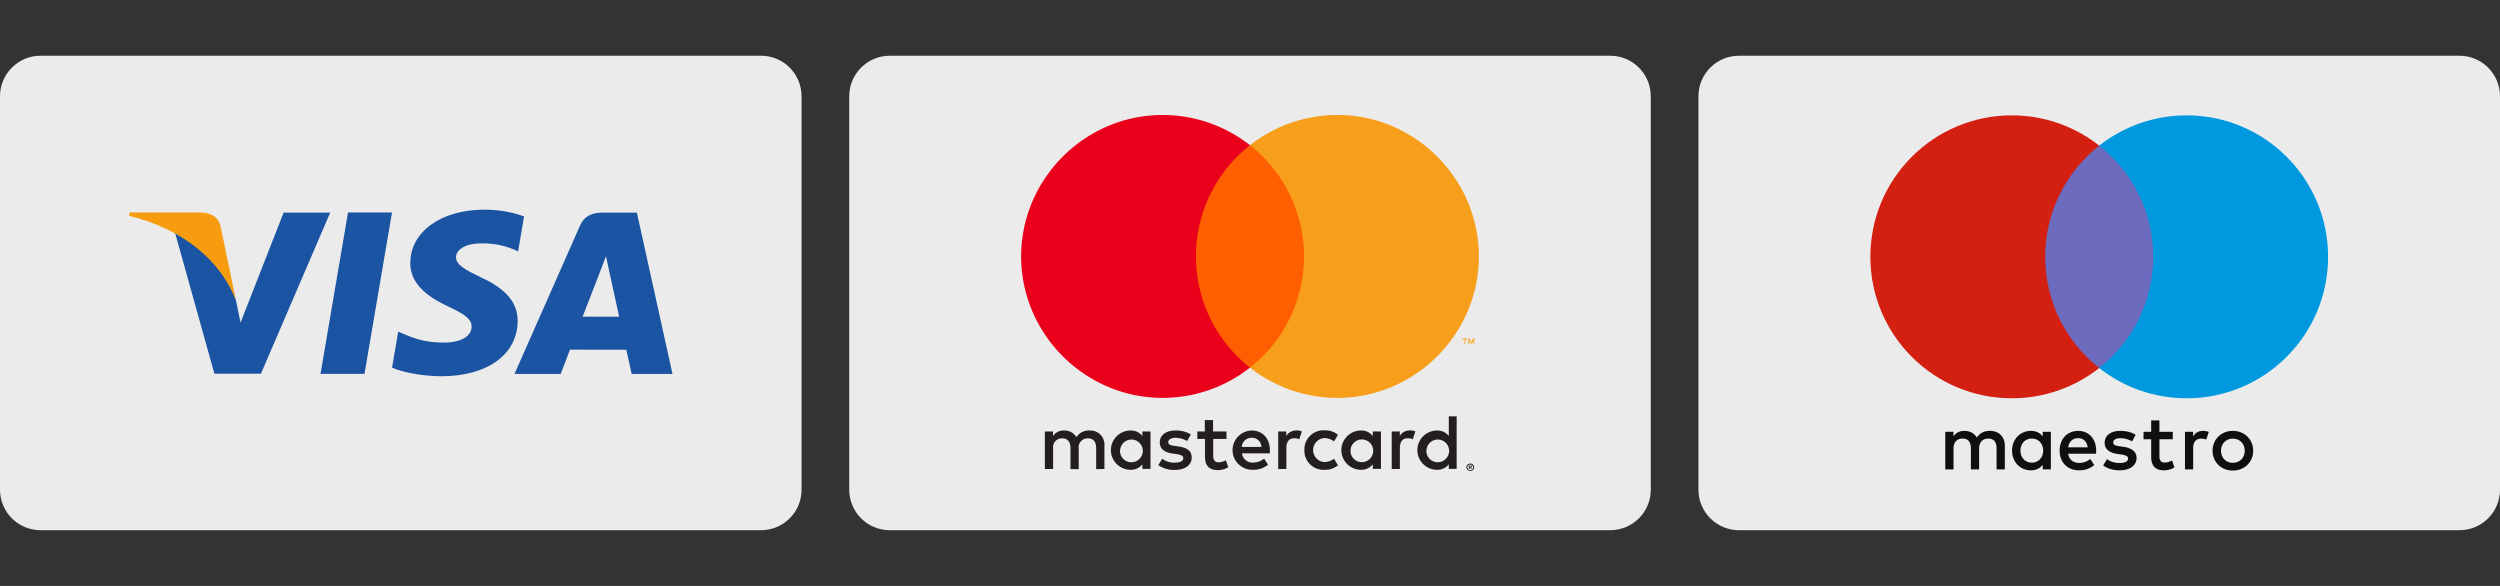
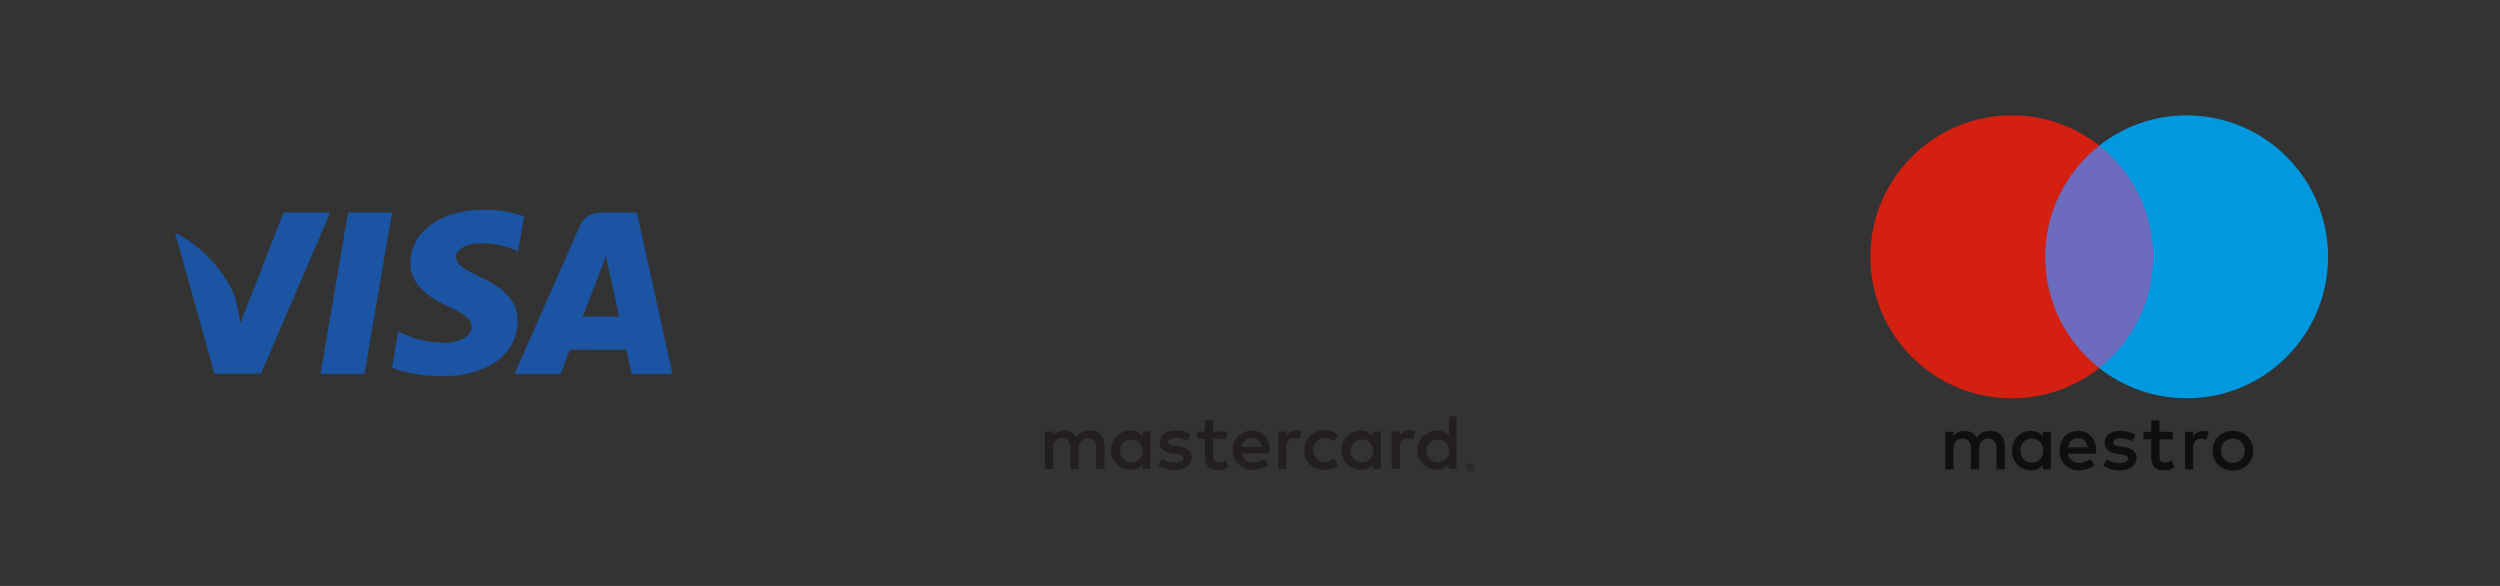
<svg xmlns="http://www.w3.org/2000/svg" viewBox="0 0 1280 300" fill-rule="evenodd" clip-rule="evenodd" stroke-linejoin="round" stroke-miterlimit="1.414">
  <rect x="0" y="0" width="1280" height="300" fill="#333333" stroke="none" />
-   <path d="M410.398 49.28c0-11.448-9.296-20.745-20.746-20.745H20.746C9.296 28.535 0 37.832 0 49.281v201.438c0 11.45 9.296 20.745 20.746 20.745h368.906c11.45 0 20.746-9.296 20.746-20.745V49.281zm434.801 0c0-11.448-9.296-20.745-20.746-20.745H455.547c-11.45 0-20.746 9.297-20.746 20.746v201.438c0 11.45 9.296 20.745 20.746 20.745h368.906c11.45 0 20.746-9.296 20.746-20.745V49.281zm434.801 0c0-11.448-9.296-20.745-20.746-20.745H890.348c-11.45 0-20.746 9.297-20.746 20.746v201.438c0 11.45 9.296 20.745 20.746 20.745h368.906c11.45 0 20.746-9.296 20.746-20.745V49.281z" fill="#ebebeb" />
  <path d="M565.463 240.13v-12.07c.012-.164.018-.33.018-.494 0-3.929-3.234-7.162-7.161-7.162-.141 0-.282.004-.42.012a7.454 7.454 0 0 0-6.76 3.42 7.07 7.07 0 0 0-6.357-3.42 6.362 6.362 0 0 0-5.632 2.857v-2.374h-4.184v19.232h4.224v-10.582a4.412 4.412 0 0 1-.042-.61c0-2.472 2.036-4.505 4.506-4.505.082 0 .163.002.243.006 2.776 0 4.185 1.81 4.185 5.07v10.701h4.224v-10.662a4.439 4.439 0 0 1-.038-.59c0-2.481 2.044-4.525 4.526-4.525.072 0 .147.002.22.006 2.856 0 4.224 1.81 4.224 5.07v10.701l4.224-.08zm62.502-19.23h-6.88v-5.835h-4.224v5.834h-3.823v3.822h3.903v8.852c0 4.465 1.73 7.12 6.679 7.12a9.813 9.813 0 0 0 5.23-1.488l-1.207-3.58a7.71 7.71 0 0 1-3.702 1.086c-2.011 0-2.776-1.288-2.776-3.219v-8.77h6.84l-.04-3.823zm35.686-.484a5.68 5.68 0 0 0-5.07 2.817v-2.334h-4.143v19.232h4.184v-10.783c0-3.178 1.368-4.948 4.023-4.948a6.802 6.802 0 0 1 2.616.482l1.287-4.023a8.945 8.945 0 0 0-2.977-.523l.08.08zm-53.952 2.012a14.384 14.384 0 0 0-7.845-2.012c-4.868 0-8.047 2.334-8.047 6.156 0 3.138 2.334 5.07 6.639 5.673l2.011.282c2.293.321 3.38.925 3.38 2.011 0 1.489-1.53 2.334-4.386 2.334a10.24 10.24 0 0 1-6.397-2.012l-2.011 3.259a13.874 13.874 0 0 0 8.328 2.494c5.552 0 8.77-2.615 8.77-6.276 0-3.661-2.534-5.15-6.718-5.753l-2.012-.282c-1.81-.241-3.259-.603-3.259-1.89 0-1.288 1.368-2.254 3.661-2.254a12.39 12.39 0 0 1 6.035 1.65l1.851-3.38zm112.069-2.012a5.68 5.68 0 0 0-5.07 2.817v-2.334h-4.144v19.232h4.184v-10.783c0-3.178 1.368-4.948 4.024-4.948a6.802 6.802 0 0 1 2.615.482l1.287-4.023a8.945 8.945 0 0 0-2.977-.523l.08.08zm-53.912 10.059a10.54 10.54 0 0 0-.006.358c0 5.329 4.385 9.716 9.716 9.716.183 0 .366-.006.549-.016 2.51.129 4.983-.69 6.92-2.293l-2.012-3.38a8.453 8.453 0 0 1-5.029 1.73c-3.19-.257-5.677-2.955-5.677-6.156 0-3.2 2.487-5.898 5.677-6.155a8.453 8.453 0 0 1 5.03 1.73l2.011-3.38a10.052 10.052 0 0 0-6.92-2.293 10.01 10.01 0 0 0-.55-.016c-5.33 0-9.715 4.387-9.715 9.716 0 .12.002.24.006.358v.08zm39.186 0v-9.576h-4.184v2.334a7.31 7.31 0 0 0-6.035-2.817c-5.518 0-10.058 4.54-10.058 10.059 0 5.518 4.54 10.058 10.058 10.058a7.31 7.31 0 0 0 6.035-2.816v2.333h4.184v-9.575zm-15.57 0c.181-3.056 2.744-5.472 5.804-5.472 3.188 0 5.813 2.625 5.813 5.814 0 3.178-2.605 5.797-5.783 5.813h-.072c-3.169 0-5.774-2.605-5.774-5.773 0-.127.004-.256.012-.382zm-50.492-10.059c-5.464.077-9.917 4.593-9.917 10.059 0 5.518 4.54 10.058 10.058 10.058h.14a11.693 11.693 0 0 0 7.987-2.615l-2.012-3.098a9.156 9.156 0 0 1-5.592 2.011c-2.859.246-5.427-1.856-5.753-4.707h14.282v-1.61c0-6.034-3.741-10.057-9.133-10.057l-.06-.04zm0 3.742l.103-.002c2.577 0 4.71 2.092 4.765 4.67H635.79c.15-2.67 2.438-4.758 5.11-4.668h.08zm104.827 6.357v-17.34h-4.024v10.058a7.31 7.31 0 0 0-6.035-2.817c-5.517 0-10.058 4.54-10.058 10.059 0 5.518 4.54 10.058 10.058 10.058a7.31 7.31 0 0 0 6.035-2.816v2.333h4.024v-9.535zm6.98 6.82a1.99 1.99 0 0 1 .764.14c.232.095.443.232.624.402.177.173.32.379.423.604a1.877 1.877 0 0 1 0 1.489c-.103.225-.246.43-.423.603a2.024 2.024 0 0 1-.624.402c-.24.107-.5.161-.764.161a2.014 2.014 0 0 1-1.81-1.166 1.894 1.894 0 0 1 0-1.489c.102-.225.245-.43.422-.604.181-.17.392-.307.624-.402.261-.104.543-.153.824-.14h-.06zm0 3.399a1.423 1.423 0 0 0 1.046-.443 1.494 1.494 0 0 0 0-2.011 1.45 1.45 0 0 0-1.046-.443 1.529 1.529 0 0 0-1.066.443 1.494 1.494 0 0 0 0 2.011c.139.14.302.248.483.322.203.089.422.13.643.121h-.06zm.12-2.394a.804.804 0 0 1 .524.161.501.501 0 0 1 .18.423.488.488 0 0 1-.14.362.705.705 0 0 1-.422.18l.583.665h-.463l-.543-.664h-.18v.664h-.383v-1.77l.845-.02zm-.442.342v.483h.443a.411.411 0 0 0 .241 0 .205.205 0 0 0 0-.181.205.205 0 0 0 0-.181.411.411 0 0 0-.241 0l-.443-.12zm-22.128-8.167c.181-3.056 2.744-5.472 5.804-5.472 3.188 0 5.813 2.625 5.813 5.814 0 3.178-2.605 5.797-5.783 5.814h-.073c-3.168 0-5.773-2.606-5.773-5.774 0-.127.004-.255.012-.382zm-141.277 0v-9.616h-4.185v2.334a7.31 7.31 0 0 0-6.034-2.817c-5.518 0-10.059 4.54-10.059 10.059 0 5.518 4.54 10.058 10.059 10.058a7.31 7.31 0 0 0 6.034-2.816v2.333h4.185v-9.535zm-15.57 0c.18-3.056 2.743-5.472 5.803-5.472 3.189 0 5.814 2.625 5.814 5.814 0 3.178-2.605 5.797-5.784 5.814l-.112.002c-3.169 0-5.774-2.608-5.774-5.774 0-.129.004-.257.012-.384h.04z" fill="#231f20" fill-rule="nonzero" />
-   <path fill="#ff5f00" d="M608.311 74.351h63.367v113.88H608.31z" />
-   <path d="M612.334 131.3a72.343 72.343 0 0 1 27.66-56.949 72.436 72.436 0 0 0-44.749-15.48c-39.727 0-72.419 32.692-72.419 72.42s32.692 72.419 72.42 72.419a72.436 72.436 0 0 0 44.748-15.48 72.346 72.346 0 0 1-27.66-56.93z" fill="#eb001b" fill-rule="nonzero" />
-   <path d="M757.172 131.3c0 39.729-32.69 72.418-72.419 72.418a72.432 72.432 0 0 1-44.759-15.488 72.463 72.463 0 0 0 27.67-56.94 72.463 72.463 0 0 0-27.67-56.939 72.431 72.431 0 0 1 44.76-15.487c39.727 0 72.418 32.689 72.418 72.417v.02zm-6.92 44.86v-2.333h.946v-.483h-2.394v.483h1.026v2.333h.422zm4.647 0v-2.816h-.724l-.845 2.012-.845-2.012h-.643v2.816h.523v-2.112l.784 1.83h.543l.785-1.83v2.132l.422-.02z" fill="#f79e1b" fill-rule="nonzero" />
  <path d="M1106.484 188.43h-63.366V74.55h63.366v113.88z" fill="#6c6bbd" fill-rule="nonzero" />
  <path d="M1047.14 131.492c0-23.101 10.815-43.679 27.659-56.94-12.317-9.696-27.862-15.485-44.756-15.485-39.995 0-72.415 32.425-72.415 72.425s32.42 72.424 72.415 72.424c16.894 0 32.44-5.788 44.756-15.485-16.844-13.26-27.66-33.838-27.66-56.939" fill="#d32011" fill-rule="nonzero" />
  <path d="M1191.974 131.492c0 40-32.42 72.424-72.415 72.424-16.894 0-32.44-5.788-44.76-15.485 16.847-13.26 27.663-33.838 27.663-56.939s-10.816-43.679-27.664-56.94c12.322-9.696 27.867-15.485 44.761-15.485 39.994 0 72.415 32.425 72.415 72.425" fill="#0099df" fill-rule="nonzero" />
  <path d="M1127.925 220.607c.842 0 2.053.162 2.979.525l-1.29 3.942c-.883-.364-1.768-.484-2.614-.484-2.736 0-4.103 1.768-4.103 4.945v10.784h-4.186v-19.228h4.144v2.334c1.087-1.69 2.657-2.818 5.07-2.818zm-15.462 4.306h-6.838v8.688c0 1.93.682 3.218 2.777 3.218 1.087 0 2.454-.363 3.697-1.086l1.206 3.578c-1.326.926-3.416 1.491-5.226 1.491-4.95 0-6.676-2.656-6.676-7.122v-8.767h-3.904v-3.822h3.904v-5.834h4.222v5.834h6.838v3.822zm-53.546 4.102c.446-2.776 2.132-4.669 5.111-4.669 2.693 0 4.424 1.69 4.867 4.67h-9.978zm14.325 1.69c-.042-5.995-3.744-10.098-9.136-10.098-5.63 0-9.572 4.103-9.572 10.098 0 6.11 4.103 10.093 9.858 10.093 2.896 0 5.548-.723 7.882-2.693l-2.053-3.1c-1.606 1.29-3.66 2.013-5.59 2.013-2.694 0-5.148-1.248-5.751-4.706h14.279c.04-.525.083-1.046.083-1.607zm18.38-4.706c-1.164-.728-3.536-1.653-5.99-1.653-2.293 0-3.66.848-3.66 2.256 0 1.285 1.446 1.65 3.255 1.888l1.971.281c4.186.608 6.718 2.376 6.718 5.756 0 3.66-3.219 6.275-8.767 6.275-3.14 0-6.037-.805-8.33-2.495l1.971-3.26c1.41 1.087 3.504 2.012 6.4 2.012 2.855 0 4.384-.842 4.384-2.334 0-1.082-1.087-1.69-3.38-2.008l-1.97-.28c-4.306-.608-6.64-2.538-6.64-5.673 0-3.822 3.14-6.157 8.007-6.157 3.057 0 5.834.686 7.841 2.012l-1.81 3.38zm51.594-1.418c-.86 0-1.658.152-2.398.452a5.756 5.756 0 0 0-1.916 1.27 5.904 5.904 0 0 0-1.27 1.957c-.31.76-.461 1.598-.461 2.51 0 .916.152 1.749.46 2.509.309.76.732 1.414 1.27 1.957.54.543 1.18.966 1.917 1.27.74.304 1.538.452 2.398.452.861 0 1.662-.148 2.4-.452a5.736 5.736 0 0 0 1.924-1.27 5.845 5.845 0 0 0 1.285-1.957c.308-.76.46-1.593.46-2.51 0-.911-.152-1.749-.46-2.509a5.855 5.855 0 0 0-1.285-1.957 5.736 5.736 0 0 0-1.925-1.27 6.32 6.32 0 0 0-2.399-.452zm0-3.974c1.492 0 2.874.259 4.144.779a10.053 10.053 0 0 1 3.297 2.136 9.79 9.79 0 0 1 2.178 3.214c.525 1.239.788 2.583.788 4.033 0 1.45-.263 2.795-.788 4.034a9.81 9.81 0 0 1-2.178 3.218c-.925.907-2.026 1.617-3.297 2.137-1.27.516-2.652.773-4.144.773s-2.873-.257-4.144-.773c-1.27-.52-2.362-1.23-3.283-2.137a9.914 9.914 0 0 1-2.168-3.218c-.526-1.239-.788-2.584-.788-4.034 0-1.45.262-2.794.788-4.033a9.894 9.894 0 0 1 2.168-3.214 9.946 9.946 0 0 1 3.283-2.136c1.27-.52 2.652-.779 4.144-.779zm-108.74 10.098c0-3.38 2.215-6.156 5.834-6.156 3.458 0 5.793 2.657 5.793 6.156 0 3.499-2.335 6.152-5.793 6.152-3.619 0-5.834-2.772-5.834-6.152zm15.568 0v-9.614h-4.181v2.334c-1.33-1.731-3.338-2.818-6.073-2.818-5.392 0-9.615 4.222-9.615 10.098 0 5.87 4.223 10.097 9.615 10.097 2.735 0 4.743-1.086 6.073-2.817v2.334h4.181v-9.614zm-23.57 9.614v-12.068c0-4.545-2.897-7.602-7.56-7.644-2.455-.04-4.993.724-6.76 3.421-1.327-2.132-3.421-3.42-6.359-3.42-2.05 0-4.061.603-5.631 2.854v-2.371h-4.181v19.228h4.222v-10.66c0-3.338 1.85-5.11 4.706-5.11 2.776 0 4.185 1.809 4.185 5.07v10.7h4.223v-10.66c0-3.338 1.933-5.11 4.705-5.11 2.86 0 4.228 1.809 4.228 5.07v10.7h4.221z" fill="#110f0d" fill-rule="nonzero" />
  <path d="M164.101 191.427l14.084-82.644h22.526l-14.093 82.644h-22.517zm104.217-80.61c-4.464-1.673-11.457-3.47-20.19-3.47-22.258 0-37.937 11.209-38.07 27.274-.125 11.875 11.192 18.499 19.738 22.452 8.767 4.051 11.715 6.635 11.674 10.252-.055 5.54-7.002 8.07-13.477 8.07-9.016 0-13.806-1.253-21.204-4.338l-2.902-1.314-3.162 18.502c5.263 2.306 14.99 4.304 25.093 4.409 23.678 0 39.05-11.08 39.225-28.235.085-9.403-5.916-16.557-18.912-22.455-7.875-3.824-12.695-6.374-12.645-10.245 0-3.435 4.082-7.11 12.9-7.11 7.366-.114 12.703 1.493 16.86 3.167l2.018.954 3.054-17.913zm57.763-1.955h-17.406c-5.392 0-9.427 1.472-11.796 6.854l-33.454 75.738h23.653s3.87-10.185 4.743-12.42c2.585 0 25.564.036 28.85.036.674 2.893 2.74 12.384 2.74 12.384h20.903l-18.233-82.592zm-27.777 53.267c1.863-4.76 8.975-23.1 8.975-23.1-.133.218 1.849-4.786 2.987-7.89l1.523 7.126 5.215 23.864h-18.7zm-153.096-53.286l-22.054 56.358-2.351-11.453c-4.105-13.203-16.897-27.506-31.197-34.668l20.166 72.275 23.832-.027 35.465-82.485h-23.86z" fill="#1b54a2" fill-rule="nonzero" />
-   <path d="M102.695 108.793H66.371l-.287 1.719c28.259 6.84 46.959 23.373 54.719 43.236l-7.898-37.979c-1.363-5.232-5.318-6.794-10.21-6.976z" fill="#f79c0e" fill-rule="nonzero" />
</svg>